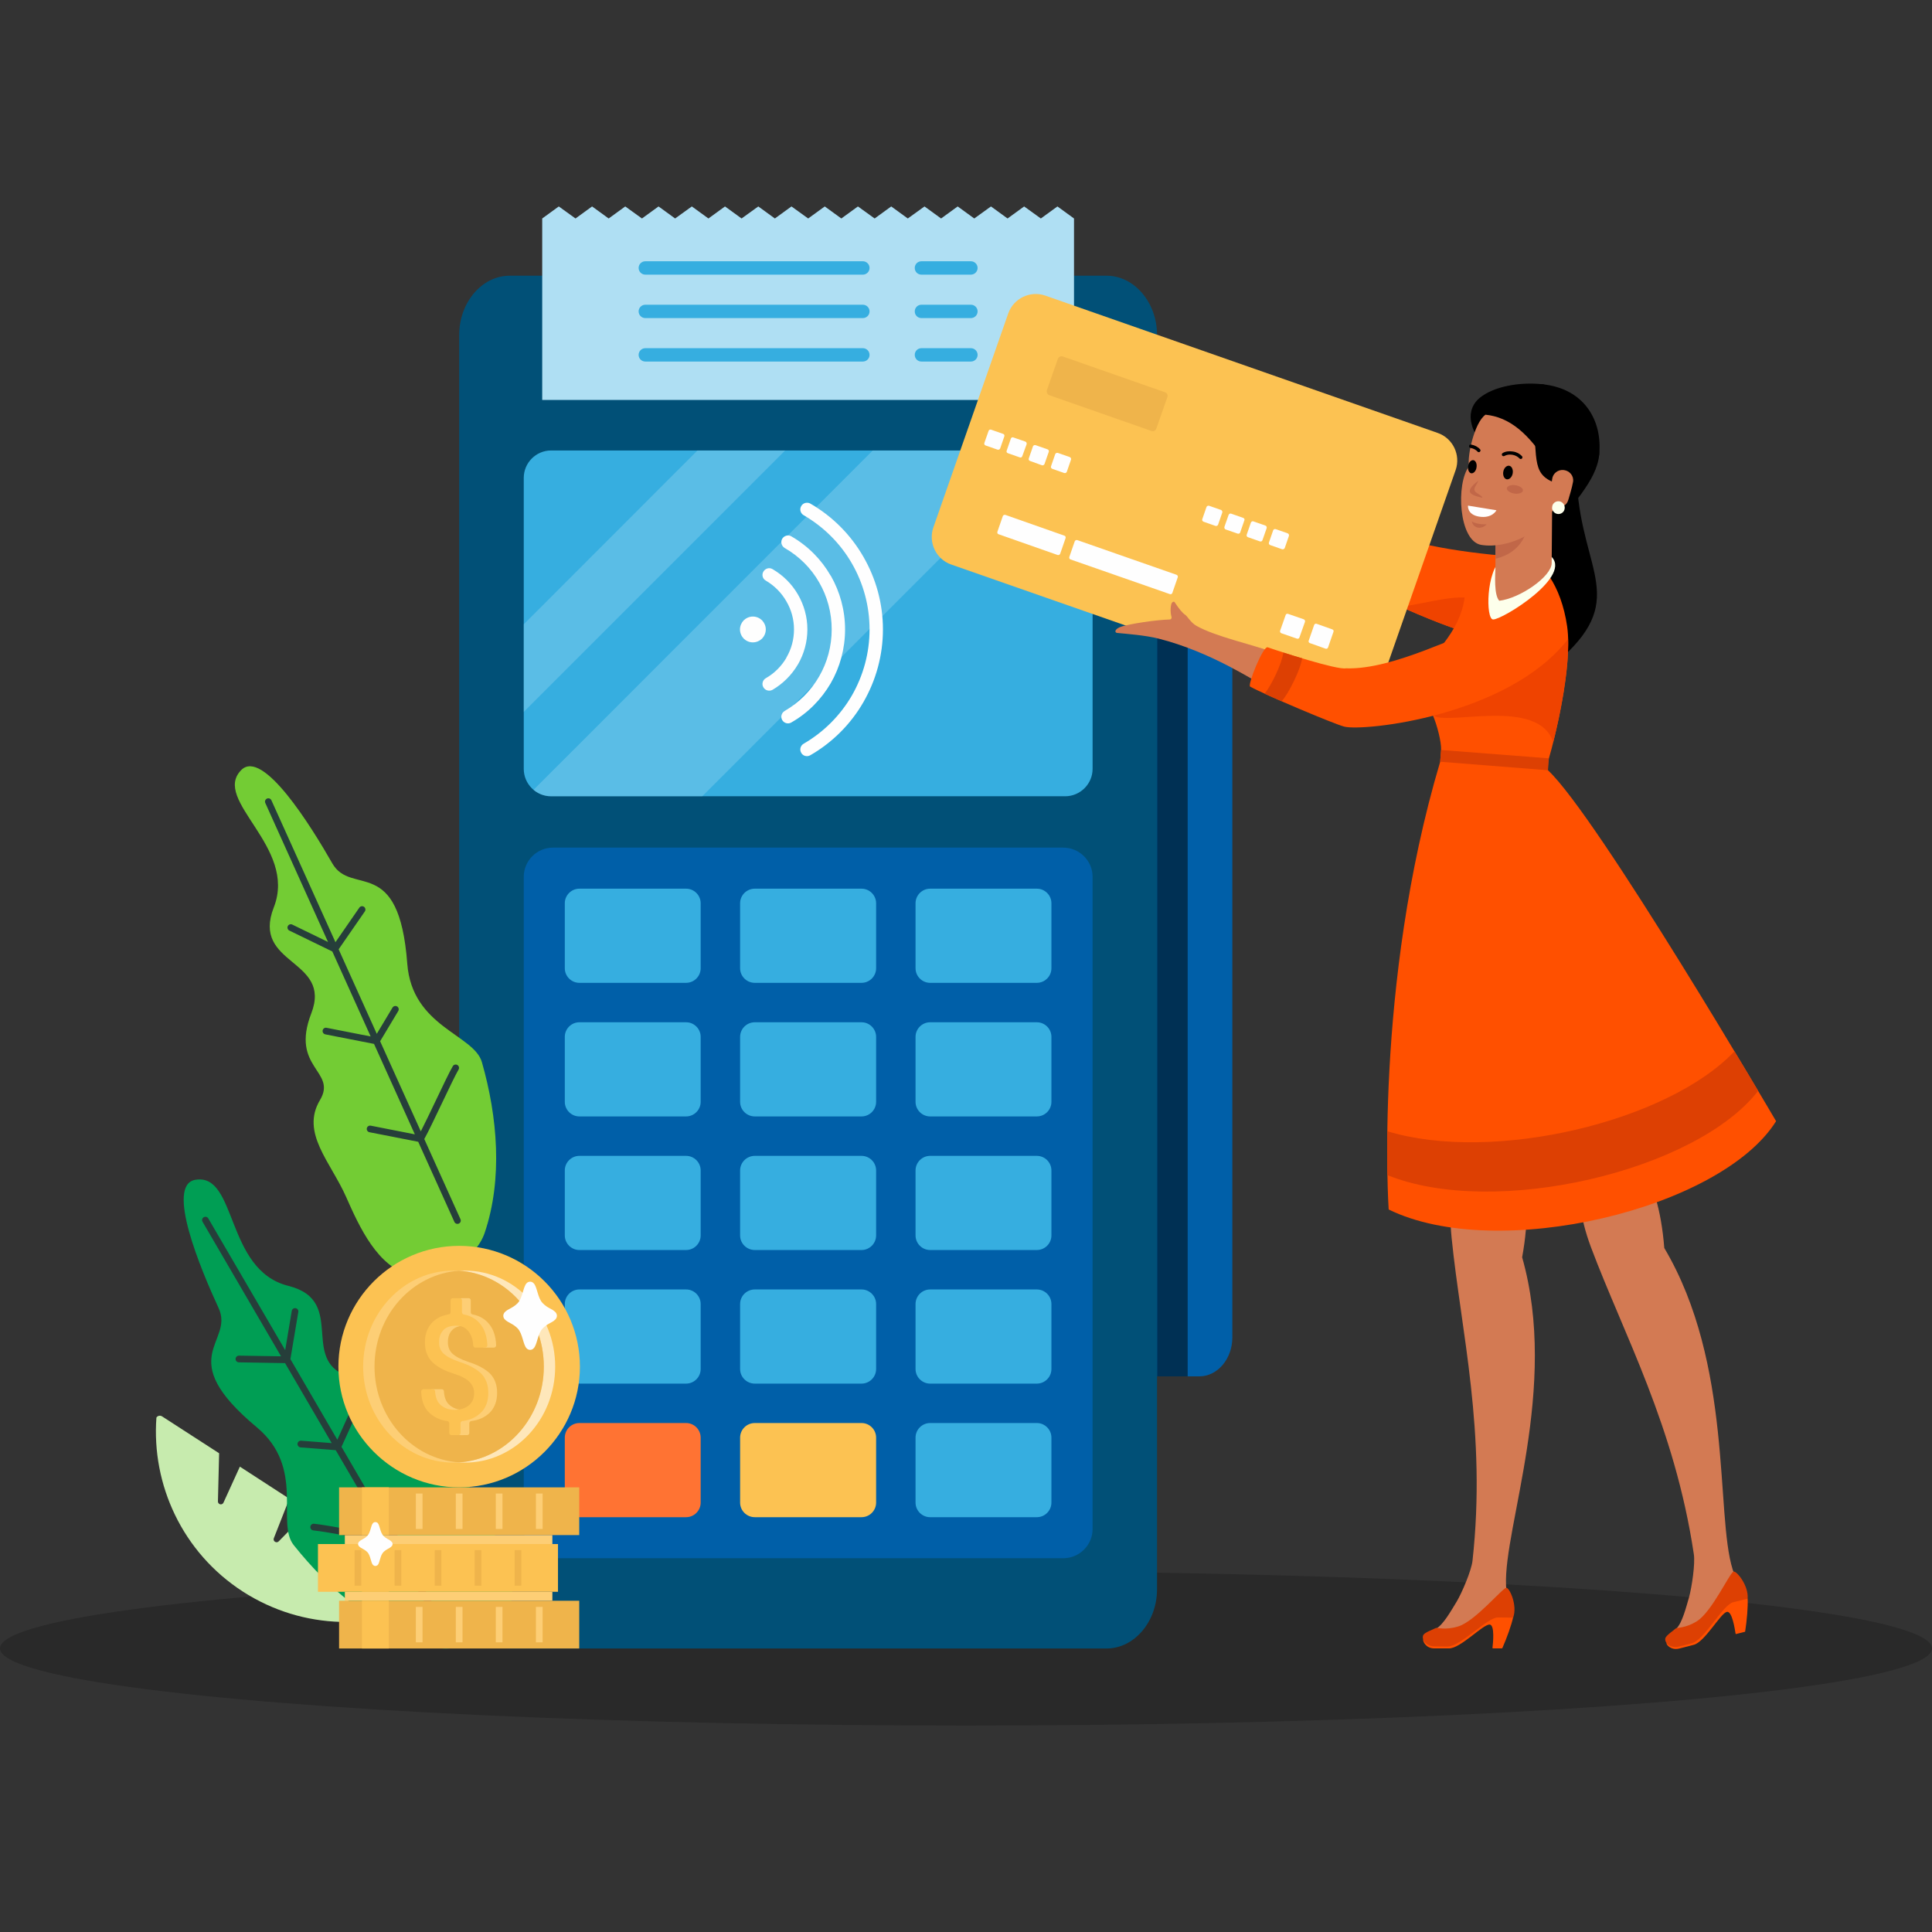
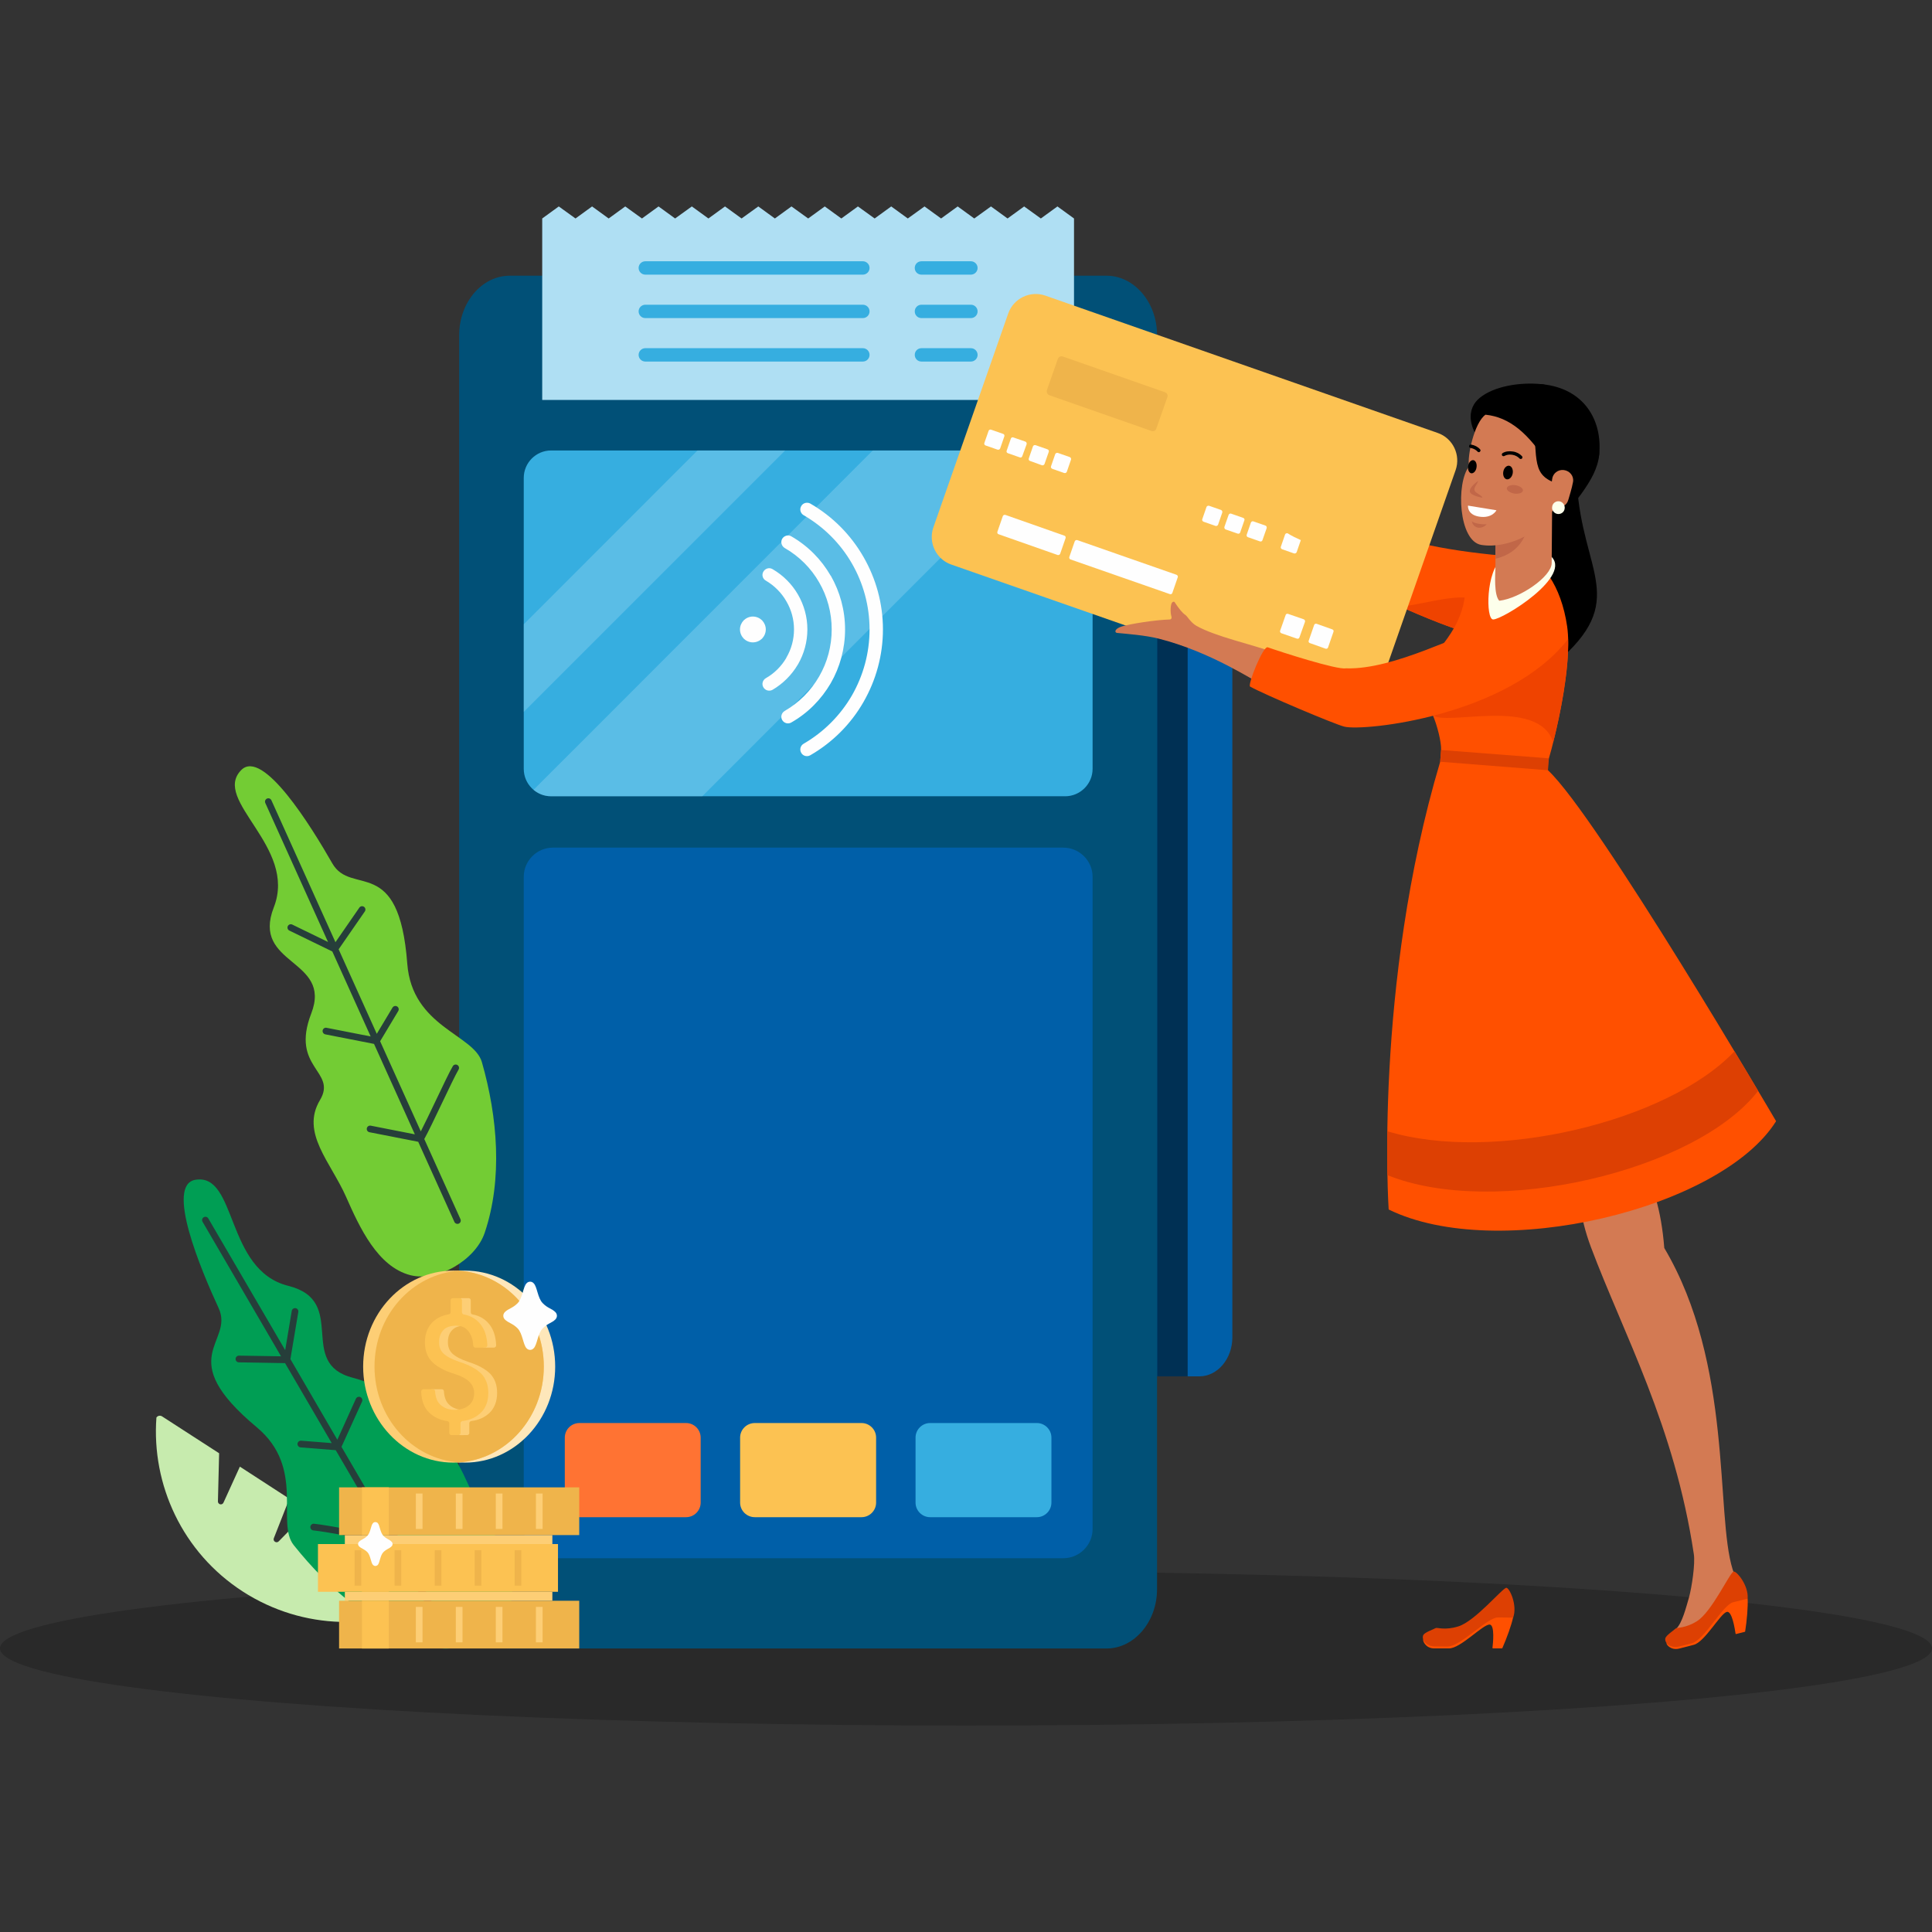
<svg xmlns="http://www.w3.org/2000/svg" version="1.1" id="Layer_1" x="0px" y="0px" viewBox="0 0 150 150" style="enable-background:new 0 0 150 150;" xml:space="preserve">
  <rect x="0" y="0" width="150" height="150" fill="#333333" stroke="none" />
  <style type="text/css">
	.st0{opacity:0.2;enable-background:new    ;}
	.st1{fill-rule:evenodd;clip-rule:evenodd;fill:#005FA8;}
	.st2{fill-rule:evenodd;clip-rule:evenodd;fill:#003054;}
	.st3{fill-rule:evenodd;clip-rule:evenodd;fill:#015077;}
	.st4{fill-rule:evenodd;clip-rule:evenodd;fill:#36AEE0;}
	.st5{fill-rule:evenodd;clip-rule:evenodd;fill:#FCC252;}
	.st6{fill-rule:evenodd;clip-rule:evenodd;fill:#FF7333;}
	.st7{opacity:0.3;fill-rule:evenodd;clip-rule:evenodd;fill:#AFDFF3;enable-background:new    ;}
	.st8{fill-rule:evenodd;clip-rule:evenodd;fill:#FEFEFE;}
	.st9{fill:#FEFEFE;}
	.st10{fill-rule:evenodd;clip-rule:evenodd;fill:#AFDFF3;}
	.st11{fill:#36AEE0;}
	.st12{fill-rule:evenodd;clip-rule:evenodd;fill:#73CC34;}
	.st13{fill:#263E3A;}
	.st14{fill-rule:evenodd;clip-rule:evenodd;fill:#C7EBAE;}
	.st15{fill-rule:evenodd;clip-rule:evenodd;fill:#009E54;}
	.st16{fill:#D37A53;}
	.st17{fill:#FF5000;}
	.st18{fill:#EF4300;}
	.st19{fill:#FDFFEB;}
	.st20{fill-rule:evenodd;clip-rule:evenodd;fill:#EFB44B;}
	.st21{fill:#DD4003;}
	.st22{fill:#C16748;}
	.st23{fill:#FFFFFF;}
	.st24{fill-rule:evenodd;clip-rule:evenodd;fill:#FEE7BA;}
	.st25{fill-rule:evenodd;clip-rule:evenodd;fill:#FDCE75;}
	.st26{fill:#FDCE75;}
	.st27{fill:#FCC252;}
	.st28{fill:#EFB44B;}
</style>
  <g>
    <ellipse class="st0" cx="75" cy="127.979" rx="75" ry="5.993" />
    <g>
      <g>
        <path class="st1" d="M75.465,31.487h17.65c1.412,0,2.564,1.36,2.564,3.021v69.331     c0,1.661-1.152,3.021-2.564,3.021H75.465c-1.412,0-2.575-1.36-2.575-3.021V34.508     C72.89,32.847,74.053,31.487,75.465,31.487L75.465,31.487z" />
        <rect x="89.833" y="31.487" class="st2" width="2.377" height="75.374" />
        <path class="st3" d="M85.909,21.406H39.574c-2.159,0-3.924,2.076-3.924,4.61v97.363     c0,2.533,1.765,4.61,3.924,4.61h46.335c2.159,0,3.924-2.076,3.924-4.61V26.016     C89.833,23.483,88.068,21.406,85.909,21.406L85.909,21.406z" />
        <g>
          <path class="st1" d="M42.927,65.81h39.628c1.246,0,2.274,1.017,2.274,2.263v50.644      c0,1.246-1.028,2.263-2.274,2.263H42.927c-1.246,0-2.263-1.017-2.263-2.263V68.073      C40.664,66.828,41.681,65.81,42.927,65.81L42.927,65.81z" />
-           <path class="st4" d="M44.983,68.997h8.285c0.623,0,1.132,0.509,1.132,1.132v5.046      c0,0.623-0.509,1.132-1.132,1.132h-8.285c-0.623,0-1.132-0.509-1.132-1.132V70.129      C43.851,69.506,44.36,68.997,44.983,68.997L44.983,68.997z M72.215,100.113h8.285      c0.623,0,1.132,0.509,1.132,1.132v5.046c0,0.623-0.509,1.132-1.132,1.132h-8.285      c-0.623,0-1.132-0.509-1.132-1.132v-5.046C71.083,100.621,71.592,100.113,72.215,100.113      L72.215,100.113z M58.604,100.113h8.285c0.623,0,1.132,0.509,1.132,1.132v5.046      c0,0.623-0.509,1.132-1.132,1.132h-8.285c-0.633,0-1.142-0.509-1.142-1.132v-5.046      C57.462,100.621,57.971,100.113,58.604,100.113L58.604,100.113z M44.983,100.113h8.285      c0.623,0,1.132,0.509,1.132,1.132v5.046c0,0.623-0.509,1.132-1.132,1.132h-8.285      c-0.623,0-1.132-0.509-1.132-1.132v-5.046C43.851,100.621,44.36,100.113,44.983,100.113      L44.983,100.113z M72.215,89.741h8.285c0.623,0,1.132,0.509,1.132,1.132v5.046      c0,0.623-0.509,1.132-1.132,1.132h-8.285c-0.623,0-1.132-0.509-1.132-1.132v-5.046      C71.083,90.25,71.592,89.741,72.215,89.741L72.215,89.741z M58.604,89.741h8.285      c0.623,0,1.132,0.509,1.132,1.132v5.046c0,0.623-0.509,1.132-1.132,1.132h-8.285      c-0.633,0-1.142-0.509-1.142-1.132v-5.046C57.462,90.25,57.971,89.741,58.604,89.741L58.604,89.741z       M44.983,89.741h8.285c0.623,0,1.132,0.509,1.132,1.132v5.046c0,0.623-0.509,1.132-1.132,1.132      h-8.285c-0.623,0-1.132-0.509-1.132-1.132v-5.046C43.851,90.25,44.36,89.741,44.983,89.741      L44.983,89.741z M72.215,79.369h8.285c0.623,0,1.132,0.509,1.132,1.132v5.046      c0,0.623-0.509,1.132-1.132,1.132h-8.285c-0.623,0-1.132-0.509-1.132-1.132v-5.046      C71.083,79.878,71.592,79.369,72.215,79.369L72.215,79.369z M58.604,79.369h8.285      c0.623,0,1.132,0.509,1.132,1.132v5.046c0,0.623-0.509,1.132-1.132,1.132h-8.285      c-0.633,0-1.142-0.509-1.142-1.132v-5.046C57.462,79.878,57.971,79.369,58.604,79.369L58.604,79.369z       M44.983,79.369h8.285c0.623,0,1.132,0.509,1.132,1.132v5.046c0,0.623-0.509,1.132-1.132,1.132      h-8.285c-0.623,0-1.132-0.509-1.132-1.132v-5.046C43.851,79.878,44.36,79.369,44.983,79.369      L44.983,79.369z M72.215,68.997h8.285c0.623,0,1.132,0.509,1.132,1.132v5.046      c0,0.623-0.509,1.132-1.132,1.132h-8.285c-0.623,0-1.132-0.509-1.132-1.132V70.129      C71.083,69.506,71.592,68.997,72.215,68.997L72.215,68.997z M58.604,68.997h8.285      c0.623,0,1.132,0.509,1.132,1.132v5.046c0,0.623-0.509,1.132-1.132,1.132h-8.285      c-0.633,0-1.142-0.509-1.142-1.132V70.129C57.462,69.506,57.971,68.997,58.604,68.997L58.604,68.997z" />
          <path class="st5" d="M58.604,110.484h8.285c0.623,0,1.132,0.509,1.132,1.132v5.046      c0,0.623-0.509,1.132-1.132,1.132h-8.285c-0.633,0-1.142-0.509-1.142-1.132v-5.046      C57.462,110.993,57.971,110.484,58.604,110.484L58.604,110.484z" />
          <path class="st4" d="M72.215,110.484h8.285c0.623,0,1.132,0.509,1.132,1.132v5.046      c0,0.623-0.509,1.132-1.132,1.132h-8.285c-0.623,0-1.132-0.509-1.132-1.132v-5.046      C71.083,110.993,71.592,110.484,72.215,110.484L72.215,110.484z" />
          <path class="st6" d="M44.983,110.484h8.285c0.623,0,1.132,0.509,1.132,1.132v5.046      c0,0.623-0.509,1.132-1.132,1.132h-8.285c-0.623,0-1.132-0.509-1.132-1.132v-5.046      C43.851,110.993,44.36,110.484,44.983,110.484L44.983,110.484z" />
        </g>
        <g>
          <path class="st4" d="M82.701,34.975H42.782c-1.163,0-2.118,0.955-2.118,2.128v22.591      c0,1.173,0.955,2.128,2.118,2.128h39.919c1.163,0,2.128-0.955,2.128-2.128V37.104      C84.829,35.931,83.864,34.975,82.701,34.975L82.701,34.975z" />
          <path class="st7" d="M81.362,34.975H67.761l-26.339,26.35c0.363,0.311,0.841,0.498,1.36,0.498h11.742      L81.362,34.975z M60.961,34.975h-6.811L40.664,48.472v6.8L60.961,34.975z" />
        </g>
        <g>
          <path class="st8" d="M58.448,49.874c-0.27,0-0.519-0.114-0.706-0.291l-0.01-0.021      c-0.176-0.176-0.28-0.426-0.28-0.696s0.114-0.519,0.291-0.706c0.187-0.176,0.436-0.291,0.706-0.291      c0.28,0,0.529,0.114,0.716,0.291c0.176,0.187,0.291,0.436,0.291,0.706      c0,0.28-0.114,0.529-0.291,0.716C58.978,49.76,58.729,49.874,58.448,49.874L58.448,49.874z" />
          <path class="st9" d="M59.456,45.077c-0.249-0.135-0.332-0.457-0.187-0.696      c0.145-0.249,0.457-0.343,0.706-0.197c0.841,0.488,1.516,1.173,1.983,1.983      c0.467,0.81,0.727,1.734,0.727,2.699c0,0.966-0.26,1.9-0.727,2.71l-0.021,0.031      c-0.467,0.789-1.142,1.474-1.962,1.952c-0.249,0.135-0.561,0.052-0.706-0.197      c-0.145-0.239-0.062-0.561,0.187-0.706c0.675-0.384,1.215-0.934,1.588-1.568l0.01-0.031      c0.384-0.654,0.592-1.402,0.592-2.191c0-0.779-0.208-1.526-0.592-2.18      C60.681,46.032,60.13,45.472,59.456,45.077L59.456,45.077z M62.394,40      c-0.249-0.145-0.332-0.467-0.187-0.706c0.135-0.249,0.457-0.332,0.706-0.197      c1.744,1.007,3.156,2.45,4.122,4.132c0.976,1.692,1.516,3.623,1.516,5.637      c0,2.014-0.54,3.956-1.516,5.648c-0.966,1.682-2.377,3.115-4.122,4.122      c-0.249,0.145-0.571,0.062-0.706-0.187c-0.145-0.249-0.062-0.561,0.187-0.706      c1.578-0.914,2.865-2.222,3.748-3.748c0.882-1.537,1.37-3.291,1.37-5.129      c0-1.827-0.488-3.592-1.37-5.118C65.259,42.212,63.972,40.914,62.394,40L62.394,40z       M60.919,42.544c-0.239-0.145-0.332-0.467-0.187-0.716c0.145-0.239,0.467-0.332,0.706-0.187      c1.298,0.748,2.336,1.806,3.052,3.052h0.01c0.716,1.256,1.111,2.689,1.111,4.174      c0,1.495-0.394,2.928-1.111,4.174c-0.727,1.246-1.765,2.315-3.063,3.052      c-0.239,0.145-0.561,0.062-0.706-0.187c-0.145-0.249-0.052-0.561,0.187-0.706      c1.132-0.654,2.045-1.578,2.679-2.679c0.633-1.09,0.976-2.346,0.976-3.654      c0-1.308-0.343-2.564-0.976-3.655l0,0C62.975,44.122,62.061,43.198,60.919,42.544L60.919,42.544z" />
        </g>
        <g>
          <polygon class="st10" points="42.097,31.051 42.097,16.963 43.384,16.028 44.682,16.963 45.969,16.028       47.257,16.963 48.544,16.028 49.842,16.963 51.129,16.028 52.416,16.963 53.714,16.028       55.002,16.963 56.289,16.028 57.576,16.963 58.874,16.028 60.161,16.963 61.449,16.028       62.747,16.963 64.034,16.028 65.321,16.963 66.609,16.028 67.907,16.963 69.194,16.028       70.481,16.963 71.779,16.028 73.066,16.963 74.354,16.028 75.641,16.963 76.939,16.028       78.226,16.963 79.514,16.028 80.811,16.963 82.099,16.028 83.386,16.963 83.386,31.051     " />
          <g>
            <path class="st11" d="M75.382,23.659h-3.841c-0.291,0-0.519,0.228-0.519,0.519       c0,0.291,0.228,0.519,0.519,0.519h3.841c0.28,0,0.519-0.228,0.519-0.519       C75.901,23.887,75.662,23.659,75.382,23.659z" />
            <path class="st11" d="M66.993,23.659H50.101c-0.28,0-0.519,0.228-0.519,0.519       c0,0.291,0.239,0.519,0.519,0.519h16.892c0.28,0,0.519-0.228,0.519-0.519       C67.512,23.887,67.273,23.659,66.993,23.659z" />
            <path class="st11" d="M75.382,27.033h-3.841c-0.291,0-0.519,0.228-0.519,0.519       c0,0.291,0.228,0.519,0.519,0.519h3.841c0.28,0,0.519-0.228,0.519-0.519       C75.901,27.262,75.662,27.033,75.382,27.033z" />
            <path class="st11" d="M66.993,27.033H50.101c-0.28,0-0.519,0.228-0.519,0.519       c0,0.291,0.239,0.519,0.519,0.519h16.892c0.28,0,0.519-0.228,0.519-0.519       C67.512,27.262,67.273,27.033,66.993,27.033z" />
            <path class="st11" d="M71.54,21.323h3.841c0.28,0,0.519-0.228,0.519-0.519       c0-0.291-0.239-0.519-0.519-0.519h-3.841c-0.291,0-0.519,0.228-0.519,0.519       C71.021,21.095,71.25,21.323,71.54,21.323z" />
            <path class="st11" d="M66.993,20.285H50.101c-0.28,0-0.519,0.228-0.519,0.519       c0,0.291,0.239,0.519,0.519,0.519h16.892c0.28,0,0.519-0.228,0.519-0.519       C67.512,20.513,67.273,20.285,66.993,20.285z" />
          </g>
        </g>
      </g>
      <g>
        <path class="st12" d="M31.85,99.002c-2.533-0.664-3.924-3.686-4.983-6.084     c-1.194-2.699-3.54-4.973-2.025-7.506c1.36-2.274-2.326-2.471-0.675-6.728     c1.651-4.267-4.682-3.706-2.907-8.243c1.848-4.713-4.869-8.306-2.523-10.662     c1.682-1.672,5.44,4.412,7.06,7.247c1.485,2.606,5.181-0.758,5.824,7.797     c0.374,4.921,5.17,5.482,5.793,7.641c1.215,4.246,1.63,9.064,0.218,13.248     C36.926,97.818,33.999,99.552,31.85,99.002L31.85,99.002z" />
        <path class="st13" d="M35.751,94.659c-0.936-2.075-1.873-4.15-2.81-6.225     c0.287-0.509,0.827-1.64,1.353-2.744c0.529-1.11,1.076-2.258,1.308-2.647     c0.073-0.123,0.033-0.283-0.09-0.356c-0.123-0.073-0.283-0.033-0.356,0.09     c-0.244,0.41-0.772,1.517-1.331,2.69c-0.425,0.89-0.858,1.799-1.154,2.372     c-0.949-2.102-1.898-4.205-2.847-6.307c-0.104-0.23-0.207-0.459-0.311-0.689     c0.222-0.372,0.445-0.744,0.669-1.116c0.247-0.41,0.494-0.82,0.738-1.231     c0.073-0.123,0.033-0.283-0.09-0.356c-0.123-0.073-0.283-0.033-0.356,0.09     c-0.244,0.41-0.49,0.819-0.737,1.229c-0.162,0.269-0.323,0.538-0.484,0.806     c-0.987-2.186-1.974-4.374-2.961-6.561c0.325-0.468,0.649-0.938,0.974-1.408     c0.353-0.511,0.706-1.022,1.059-1.531c0.082-0.118,0.052-0.28-0.065-0.361     c-0.118-0.082-0.28-0.053-0.361,0.065c-0.353,0.509-0.706,1.02-1.059,1.532     c-0.265,0.384-0.531,0.768-0.796,1.151c-1.658-3.673-3.317-7.345-4.973-11.02     c-0.059-0.131-0.213-0.188-0.343-0.13c-0.131,0.059-0.189,0.213-0.13,0.343     c1.622,3.599,3.246,7.194,4.869,10.79c-0.925-0.447-1.847-0.895-2.774-1.35     c-0.128-0.063-0.284-0.01-0.347,0.118c-0.063,0.129-0.01,0.284,0.119,0.347     c1.115,0.548,2.221,1.085,3.336,1.623c0.993,2.199,1.985,4.399,2.977,6.597     c-1.139-0.219-2.277-0.443-3.416-0.67l-0.013-0.003c-0.142-0.026-0.271,0.065-0.299,0.205     c-0.028,0.141,0.07,0.279,0.211,0.307c1.259,0.25,2.519,0.499,3.778,0.74     c0.104,0.231,0.209,0.462,0.313,0.693c0.953,2.109,1.904,4.219,2.856,6.328     c-1.137-0.22-2.279-0.446-3.423-0.673c-0.14-0.025-0.277,0.063-0.305,0.204     c-0.028,0.141,0.063,0.277,0.204,0.305c1.265,0.251,2.53,0.501,3.786,0.743     c0.936,2.073,1.873,4.147,2.808,6.22c0.043,0.096,0.138,0.153,0.237,0.153     c0.036,0,0.072-0.008,0.107-0.023C35.752,94.943,35.81,94.79,35.751,94.659z" />
      </g>
      <path class="st14" d="M18.851,123.566c4.703,3.032,10.486,3.063,15.075,0.571    c0.093-0.145,0.052-0.343-0.093-0.436l-4.433-2.865l-3.353,1.62    c-0.104,0.052-0.218,0.021-0.291-0.073c-0.073-0.083-0.062-0.208,0.021-0.291l2.014-2.294    l-3.841-2.481l-2.305,2.346c-0.073,0.083-0.197,0.104-0.291,0.042    c-0.104-0.062-0.135-0.177-0.093-0.28l1.204-3.063l-3.841-2.492l-1.267,2.782    c-0.042,0.104-0.145,0.166-0.26,0.145c-0.114-0.031-0.187-0.135-0.177-0.239l0.093-3.727    l-4.433-2.865c-0.145-0.093-0.343-0.052-0.436,0.093C11.76,115.27,14.159,120.534,18.851,123.566    L18.851,123.566z" />
      <g>
        <path class="st15" d="M39.501,125.029c0.934-2.45-0.727-5.336-2.056-7.589     c-1.505-2.544-2.004-5.772-4.942-6.001c-2.637-0.218-0.664-3.333-5.087-4.464     c-4.433-1.121-0.311-5.959-5.035-7.143c-4.911-1.225-3.945-8.783-7.216-8.233     c-2.336,0.395,0.436,6.987,1.806,9.956c1.256,2.71-3.623,3.769,2.969,9.261     c3.789,3.167,1.464,7.392,2.865,9.147c2.751,3.457,6.437,6.582,10.662,7.87     C35.598,128.476,38.712,127.095,39.501,125.029L39.501,125.029z" />
        <path class="st13" d="M15.726,94.859c-0.073-0.125-0.031-0.28,0.093-0.353     c0.125-0.073,0.28-0.031,0.353,0.093l5.97,10.226l0.509-3.042     c0.021-0.145,0.156-0.239,0.301-0.218c0.135,0.021,0.239,0.156,0.208,0.301l-0.613,3.655l3.644,6.26     l1.443-3.187c0.062-0.125,0.218-0.187,0.343-0.125c0.135,0.062,0.187,0.208,0.135,0.343     l-1.599,3.52l3.883,6.655l1.443-3.187c0.062-0.135,0.208-0.187,0.343-0.125     c0.125,0.052,0.187,0.208,0.125,0.343l-1.588,3.509l3.436,5.897     c0.073,0.125,0.031,0.28-0.093,0.353c-0.125,0.073-0.28,0.031-0.353-0.093l-3.436-5.897     c-0.571-0.062-1.744-0.27-2.928-0.478c-1.277-0.228-2.544-0.446-3.011-0.488     c-0.145-0.01-0.249-0.135-0.239-0.28c0.01-0.135,0.135-0.249,0.27-0.239     c0.488,0.042,1.786,0.27,3.063,0.498c0.955,0.166,1.9,0.332,2.512,0.426l-3.873-6.634     l-2.73-0.218c-0.135-0.01-0.249-0.135-0.239-0.28c0.01-0.145,0.145-0.249,0.28-0.239l2.377,0.187     l-3.623-6.209l-3.582-0.062c-0.145,0-0.26-0.114-0.26-0.26c0-0.145,0.125-0.26,0.26-0.26     l3.27,0.052L15.726,94.859z" />
      </g>
      <g>
        <path class="st16" d="M102.329,42.199c1.393,1.381,3.891-0.108,1.729-2.185c0,0-1.477-1.561-4.287-5.175     c-0.156-0.204-0.312-0.42-0.396-0.66c-0.276-0.841,0.144-1.441,0.096-1.693     c-0.036-0.216-0.276-0.817-0.42-1.393c-0.012-0.084-0.084-0.156-0.168-0.132     c-0.204,0.036-0.336,0.372-0.372,0.504c-0.024,0.108-0.144,0.684-0.144,0.684     c-0.588-0.552-1.333-2.858-1.501-3.122c-0.156-0.252-0.468,0.012-0.732,0.36     c-0.264,0.36-0.528,1.165-0.528,1.381s0.144,1.945,0.228,2.185     c0.084,0.252,0.672,1.633,0.865,1.909c0.168,0.24,0.937,0.913,1.069,1.129     C100.047,39.545,101.884,41.767,102.329,42.199L102.329,42.199z" />
        <path class="st17" d="M105.595,40.374c-0.66-0.204-3.398-3.266-4.119-4.071     c-0.264-0.288-2.786,1.813-2.654,2.029c0.72,1.129,4.047,5.488,4.635,5.98     c1.501,1.273,9.798,4.971,11.419,4.983c2.906,0.024,5.115-5.86,2.474-6.088     C113.112,42.847,108.356,42.151,105.595,40.374L105.595,40.374z" />
        <path class="st18" d="M114.805,46.654l-0.78,2.486c-1.225-0.324-3.278-1.141-5.259-2.029     C110.89,46.834,113.52,45.945,114.805,46.654L114.805,46.654z" />
        <path class="st19" d="M102.16,37.06c0.312,0.348,0.696,0.757,1.093,1.177     c-0.708,0.18-2.317,1.537-2.858,2.269c-0.324-0.42-0.624-0.829-0.877-1.177     C99.963,38.669,101.416,37.42,102.16,37.06L102.16,37.06z" />
        <g>
          <path class="st8" d="M86.334,36.639l-0.925-0.324c-0.084-0.024-0.168,0.012-0.204,0.096l-0.324,0.937      c-0.024,0.084,0.024,0.168,0.096,0.192l0.937,0.324c0.072,0.036,0.168-0.012,0.192-0.096      l0.324-0.925C86.466,36.76,86.418,36.663,86.334,36.639z" />
          <path class="st8" d="M88.063,37.24l-0.925-0.324c-0.084-0.024-0.18,0.012-0.204,0.096l-0.324,0.937      c-0.024,0.084,0.012,0.168,0.096,0.204l0.925,0.324c0.084,0.024,0.18-0.024,0.204-0.096      l0.324-0.937C88.184,37.36,88.147,37.276,88.063,37.24z" />
          <path class="st8" d="M89.793,37.84l-0.937-0.324c-0.072-0.024-0.168,0.024-0.192,0.096l-0.324,0.937      c-0.036,0.084,0.012,0.18,0.096,0.204l0.925,0.324c0.084,0.024,0.168-0.012,0.204-0.096      l0.324-0.937C89.913,37.96,89.865,37.876,89.793,37.84z" />
          <path class="st8" d="M91.51,38.453l-0.925-0.324c-0.084-0.036-0.168,0.012-0.204,0.096l-0.324,0.925      c-0.024,0.084,0.024,0.18,0.096,0.204l0.937,0.324c0.072,0.036,0.168-0.012,0.192-0.096      l0.324-0.937C91.642,38.573,91.594,38.477,91.51,38.453z" />
        </g>
        <g>
          <path class="st8" d="M103.253,42.559l-0.925-0.324c-0.084-0.036-0.168,0.012-0.204,0.096l-0.324,0.937      c-0.024,0.072,0.012,0.168,0.096,0.192l0.925,0.324c0.084,0.036,0.18-0.012,0.204-0.096      l0.324-0.937C103.385,42.679,103.337,42.583,103.253,42.559z" />
          <path class="st8" d="M104.982,43.16l-0.925-0.324c-0.084-0.024-0.18,0.012-0.204,0.096l-0.324,0.937      c-0.036,0.084,0.012,0.168,0.096,0.192l0.925,0.324c0.084,0.036,0.168-0.012,0.204-0.096      l0.324-0.925C105.102,43.28,105.066,43.184,104.982,43.16z" />
          <path class="st8" d="M106.711,43.76l-0.937-0.324c-0.072-0.024-0.168,0.024-0.192,0.096l-0.336,0.937      c-0.024,0.084,0.024,0.168,0.096,0.204l0.937,0.324c0.084,0.024,0.168-0.024,0.192-0.096      l0.336-0.937C106.832,43.88,106.783,43.796,106.711,43.76z" />
          <path class="st8" d="M108.428,44.372l-0.925-0.324c-0.084-0.036-0.168,0.012-0.204,0.096l-0.324,0.925      c-0.024,0.084,0.012,0.18,0.096,0.204l0.925,0.324c0.084,0.024,0.18-0.012,0.204-0.096      l0.324-0.937C108.561,44.481,108.513,44.396,108.428,44.372z" />
        </g>
        <g>
          <path class="st5" d="M81.159,22.951l30.464,10.663c1.177,0.408,1.801,1.705,1.393,2.882l-5.812,16.607      c-0.408,1.177-1.705,1.801-2.882,1.381L73.858,43.832c-1.177-0.408-1.801-1.705-1.393-2.882      l5.812-16.607C78.685,23.167,79.982,22.542,81.159,22.951L81.159,22.951z" />
          <g>
            <path class="st8" d="M77.881,33.686l-0.925-0.324c-0.084-0.036-0.18,0.012-0.204,0.096l-0.324,0.925       c-0.036,0.084,0.012,0.18,0.096,0.204l0.925,0.324c0.084,0.024,0.168-0.012,0.204-0.096       l0.324-0.937C78.001,33.794,77.965,33.71,77.881,33.686z" />
            <path class="st8" d="M79.61,34.286l-0.937-0.324c-0.072-0.036-0.168,0.012-0.192,0.096l-0.324,0.937       c-0.036,0.072,0.012,0.168,0.096,0.192l0.925,0.324c0.084,0.036,0.168-0.012,0.192-0.096       l0.336-0.925C79.73,34.406,79.682,34.31,79.61,34.286z" />
            <path class="st8" d="M81.327,34.886l-0.925-0.324c-0.084-0.024-0.168,0.012-0.204,0.096l-0.324,0.937       c-0.024,0.084,0.012,0.168,0.096,0.192l0.925,0.336c0.084,0.024,0.18-0.024,0.204-0.108       l0.324-0.925C81.459,35.006,81.411,34.91,81.327,34.886z" />
            <path class="st8" d="M83.056,35.487l-0.925-0.324c-0.084-0.024-0.18,0.024-0.204,0.096l-0.324,0.937       c-0.036,0.084,0.012,0.168,0.096,0.204l0.925,0.324c0.084,0.024,0.168-0.012,0.204-0.096       l0.324-0.937C83.176,35.607,83.14,35.523,83.056,35.487z" />
          </g>
          <g>
            <path class="st8" d="M94.8,39.593l-0.925-0.324c-0.084-0.024-0.18,0.024-0.204,0.096l-0.324,0.937       c-0.036,0.084,0.012,0.168,0.096,0.204l0.925,0.324c0.084,0.024,0.168-0.012,0.204-0.096       l0.324-0.937C94.92,39.713,94.884,39.629,94.8,39.593z" />
            <path class="st8" d="M96.517,40.206l-0.925-0.324c-0.084-0.036-0.168,0.012-0.204,0.096l-0.324,0.925       c-0.024,0.084,0.024,0.18,0.096,0.204l0.937,0.324c0.072,0.024,0.168-0.012,0.192-0.096       l0.324-0.937C96.649,40.326,96.601,40.23,96.517,40.206z" />
            <path class="st8" d="M98.246,40.806l-0.925-0.324c-0.084-0.036-0.168,0.012-0.204,0.096l-0.324,0.937       c-0.024,0.072,0.012,0.168,0.096,0.192l0.925,0.324c0.084,0.036,0.18-0.012,0.204-0.096       l0.324-0.925C98.366,40.926,98.33,40.83,98.246,40.806z" />
-             <path class="st8" d="M99.975,41.407l-0.925-0.324c-0.084-0.024-0.18,0.012-0.204,0.096l-0.324,0.937       c-0.036,0.084,0.012,0.168,0.096,0.204l0.925,0.324c0.084,0.024,0.168-0.024,0.204-0.096       l0.324-0.937C100.095,41.527,100.059,41.443,99.975,41.407z" />
+             <path class="st8" d="M99.975,41.407c-0.084-0.024-0.18,0.012-0.204,0.096l-0.324,0.937       c-0.036,0.084,0.012,0.168,0.096,0.204l0.925,0.324c0.084,0.024,0.168-0.024,0.204-0.096       l0.324-0.937C100.095,41.527,100.059,41.443,99.975,41.407z" />
          </g>
          <path class="st20" d="M82.528,27.682l7.925,2.774c0.156,0.048,0.24,0.228,0.18,0.384l-0.853,2.426      c-0.048,0.168-0.228,0.252-0.384,0.192l-7.925-2.774c-0.156-0.06-0.24-0.228-0.192-0.384      l0.853-2.438C82.192,27.706,82.36,27.622,82.528,27.682L82.528,27.682z" />
          <path class="st8" d="M78.061,39.978l4.575,1.609c0.084,0.024,0.12,0.108,0.096,0.192l-0.42,1.213      c-0.036,0.084-0.12,0.12-0.204,0.096l-4.575-1.609c-0.084-0.024-0.12-0.108-0.096-0.192      l0.42-1.213C77.893,39.99,77.977,39.954,78.061,39.978L78.061,39.978z M83.645,41.935l7.697,2.69      c0.084,0.036,0.132,0.12,0.096,0.204l-0.42,1.213c-0.024,0.072-0.12,0.12-0.192,0.084      l-7.709-2.69c-0.084-0.024-0.12-0.12-0.096-0.192l0.42-1.213      C83.477,41.947,83.561,41.911,83.645,41.935L83.645,41.935z" />
          <path class="st8" d="M100.011,47.663l1.213,0.42c0.072,0.024,0.12,0.12,0.096,0.192l-0.432,1.213      c-0.024,0.084-0.108,0.12-0.192,0.096l-1.213-0.42c-0.084-0.036-0.12-0.12-0.096-0.192      l0.432-1.225C99.843,47.675,99.927,47.627,100.011,47.663L100.011,47.663z M102.221,48.431      l1.213,0.432c0.084,0.024,0.132,0.108,0.096,0.192l-0.42,1.213      c-0.024,0.084-0.12,0.12-0.192,0.096l-1.213-0.432c-0.084-0.024-0.132-0.108-0.096-0.192      l0.42-1.213C102.052,48.443,102.148,48.407,102.221,48.431L102.221,48.431z" />
        </g>
-         <path class="st16" d="M111.526,126.433c0.552-0.324,1.153-1.405,1.573-2.089     c0.42-0.708,1.141-2.414,1.225-3.158c1.105-9.99-0.901-17.879-1.621-25.084     c-1.033-10.183,7.649-10.363,5.476,1.513c2.87,10.11-1.453,20.989-1.249,25.48     c0.024,0.696,0.168,1.345,0.144,1.333c-0.588,0.228-4.155,2.846-4.155,2.846     S110.734,126.901,111.526,126.433L111.526,126.433z" />
        <path class="st17" d="M116.642,127.958c0.336-0.756,0.72-1.813,0.841-2.414     c-0.228-0.24-0.757-0.312-0.78-0.312c-0.024,0-1.465,0.312-1.465,0.312l-1.693,1.453l-1.813,0.564     l-1.225-0.276c-0.072,0.072,0.156,0.696,0.841,0.696c0.636,0,0.841,0,1.153,0     c0.889,0.012,2.618-1.861,3.146-1.849c0.432,0,0.264,1.513,0.228,1.801     c0,0.024,0.012,0.048,0.036,0.048h0.684C116.618,127.982,116.63,127.97,116.642,127.958     L116.642,127.958z" />
        <path class="st21" d="M117.482,125.593c-0.528-0.012-0.937-0.012-1.189-0.012     c-0.817-0.012-2.894,2.257-3.902,2.257c-0.769-0.012-0.829-0.012-1.033-0.012     c-0.36,0-0.744-0.228-0.853-0.504c-0.06-0.168-0.048-0.312,0.012-0.396     c0.12-0.192,0.708-0.396,0.961-0.528c0.108-0.048,0.72,0.192,1.729-0.12     c1.309-0.384,3.458-3.002,3.746-3.002C117.194,123.275,117.831,124.62,117.482,125.593     L117.482,125.593z" />
        <path d="M122.405,36.219c-0.072,7.529,4.011,9.81-0.66,14.397     c-3.23,3.17-4.179-10.146-4.179-10.146L122.405,36.219z" />
        <path d="M124.159,35.319c0.168-1.645-3.122-5.355-4.419-5.487c-1.789-0.192-3.77,0.18-4.839,1.045     c-0.985,0.792-1.237,2.366,1.069,4.659c2.377,2.365-1.117,2.618,2.329,6.964     c-0.204,1.585,2.029-0.877,2.029-0.877C121.997,39.137,123.954,37.384,124.159,35.319L124.159,35.319z     " />
        <path class="st16" d="M130.15,126.445c0.456-0.444,0.757-1.645,0.985-2.426     c0.216-0.781,0.492-2.618,0.372-3.362c-1.489-9.93-5.44-17.051-7.985-23.823     c-3.59-9.582,4.755-11.972,5.692,0.06c5.355,9.03,3.962,20.653,5.307,24.952     c0.204,0.66,0.504,1.249,0.48,1.249c-0.516,0.372-3.278,3.818-3.278,3.818     S129.502,127.118,130.15,126.445L130.15,126.445z" />
        <path class="st17" d="M135.494,126.661c0.132-0.817,0.228-1.945,0.192-2.546     c-0.276-0.168-0.805-0.108-0.829-0.096c-0.024,0-1.345,0.66-1.345,0.66l-1.261,1.837     l-1.609,1.009l-1.249,0.048c-0.048,0.084,0.324,0.588,0.985,0.42     c0.54-0.132,0.888-0.228,1.117-0.288c0.865-0.216,2.065-2.426,2.57-2.558     c0.42-0.108,0.636,1.393,0.684,1.693c0,0.024,0.024,0.036,0.048,0.024l0.66-0.168     C135.482,126.697,135.494,126.685,135.494,126.661L135.494,126.661z" />
        <path class="st21" d="M135.686,124.116c-0.504,0.132-0.901,0.228-1.141,0.288     c-0.793,0.204-2.221,2.93-3.194,3.182c-0.744,0.192-0.804,0.204-1.009,0.252     c-0.348,0.096-0.78-0.024-0.949-0.264c-0.108-0.156-0.12-0.288-0.096-0.384     c0.072-0.228,0.588-0.564,0.805-0.756c0.084-0.084,0.744,0,1.645-0.564     c1.153-0.708,2.558-3.782,2.846-3.854C134.821,121.954,135.77,123.083,135.686,124.116     L135.686,124.116z" />
        <path class="st17" d="M118.203,43.292c1.441,0.012,3.014,2.173,3.47,5.343     c0.444,3.098-0.997,8.85-1.417,10.243c-0.108,0.324-0.072,0.925-0.072,0.925     c3.842,3.578,17.711,27.245,17.711,27.245c-4.275,6.832-21.662,10.987-30.079,6.856     c0,0-1.177-17.375,3.999-34.762l0.072-0.913c0.024-0.636-0.312-1.945-0.648-2.714     c-0.6-1.345-0.985-3.374,0.264-4.839c1.813-2.137,2.414-3.662,2.281-6.136     C113.676,42.667,117.134,43.292,118.203,43.292L118.203,43.292z" />
        <path class="st18" d="M121.745,49.62c0.072,2.474-0.624,5.884-1.129,7.901     c-0.012,0.036-0.012,0.06-0.024,0.096c-1.177-3.542-8.369-1.201-9.354-2.101     c-0.504-1.693,2.606-3.686,2.714-4.743C114.048,49.716,120.58,49.512,121.745,49.62L121.745,49.62     z" />
        <path class="st16" d="M97.922,53.102c-0.576-0.228-3.914-2.498-7.961-3.518     c-1.033-0.264-2.498-0.372-3.23-0.444c-0.216-0.024-0.216-0.324,0.372-0.504     c0.624-0.192,2.534-0.504,3.722-0.54c0.096,0,0.156-0.096,0.132-0.192     c-0.12-0.396-0.072-0.949,0.024-1.093c0.036-0.084,0.168-0.132,0.216-0.06     c0.336,0.504,0.576,0.817,0.841,0.997c0.156,0.108,0.408,0.588,0.853,0.841     c1.489,0.841,4.323,1.441,6.1,2.089C99.159,50.737,98.102,53.174,97.922,53.102L97.922,53.102z" />
        <path class="st17" d="M104.49,51.889c-0.684,0.132-5.043-1.273-6.064-1.633     c-0.36-0.132-1.585,2.93-1.369,3.05c1.165,0.648,6.58,2.93,7.313,3.11     c1.525,0.384,12.728-0.817,17.375-6.796c-1.825-1.297-4.431-1.225-6.088-0.949     C113.532,49.031,108.308,52.021,104.49,51.889L104.49,51.889z" />
        <path class="st21" d="M111.887,58.229c2.354,0.18,6.46,0.504,8.369,0.648l-0.072,0.925     c-3.626-0.288-7.193-0.564-8.369-0.66L111.887,58.229z" />
        <path class="st19" d="M120.34,43.124c1.945,1.513-3.71,5.007-4.419,4.971     c-0.576-0.024-0.552-3.77,0.684-4.707C117.35,42.823,120.34,43.124,120.34,43.124     L120.34,43.124z" />
        <path class="st16" d="M120.472,43.724l0.048-6.064l-4.371,0.72l-0.048,5.776     c-0.012,0.456-0.12,2.041,0.3,2.486C117.999,46.462,120.46,44.769,120.472,43.724L120.472,43.724     z" />
        <path class="st22" d="M116.113,43.376l0.012-2.317l2.606-1.057     C118.707,41.202,118.203,42.895,116.113,43.376L116.113,43.376z" />
        <path class="st16" d="M115.333,32.197c1.873,0.192,3.35,1.453,4.863,3.854     c0.048,0.096,1.693-3.951,1.693-3.951c0.877,0.144,0.3,1.525,0.156,2.39l-1.021,4.047     c-0.769,2.75-3.939,4.107-6.016,3.77c-1.765-0.288-1.981-4.791-0.949-6.1     C113.892,35.463,114.456,32.821,115.333,32.197L115.333,32.197z" />
        <path class="st23" d="M116.185,39.617c0,0-0.324,0.66-1.357,0.492c-0.937-0.156-0.853-0.853-0.853-0.853     L116.185,39.617z" />
        <path class="st22" d="M114.132,38.212c-0.144-0.348,0.636-0.877,0.636-0.877     c-0.084,0.276-0.372,0.528-0.276,0.756c0.072,0.204,0.516,0.324,0.612,0.552     C115.105,38.645,114.264,38.513,114.132,38.212L114.132,38.212z" />
        <path d="M116.714,36.627c-0.048,0.288,0.072,0.552,0.276,0.588c0.204,0.024,0.408-0.18,0.456-0.468     c0.048-0.288-0.072-0.552-0.276-0.588C116.966,36.135,116.762,36.339,116.714,36.627L116.714,36.627     z" />
        <path d="M113.988,36.183c-0.048,0.276,0.06,0.528,0.24,0.564c0.18,0.024,0.372-0.18,0.408-0.456     c0.048-0.276-0.06-0.528-0.24-0.564C114.204,35.703,114.024,35.907,113.988,36.183L113.988,36.183z" />
        <path class="st22" d="M115.429,40.71c-0.516,0.012-1.009-0.096-1.153-0.24     C114.336,40.938,114.925,41.202,115.429,40.71L115.429,40.71z" />
        <path class="st22" d="M117.674,37.672c0.336,0.06,0.6,0.252,0.564,0.42     c-0.024,0.18-0.324,0.276-0.672,0.228c-0.348-0.06-0.6-0.252-0.576-0.42     C117.014,37.72,117.326,37.624,117.674,37.672L117.674,37.672z" />
        <path d="M118.107,35.631c0.012-0.012,0.036-0.012,0.048-0.024c0.06-0.048,0.06-0.132,0.012-0.192     c-0.168-0.18-0.42-0.324-0.708-0.36c-0.288-0.048-0.576-0.012-0.793,0.12     c-0.06,0.036-0.084,0.12-0.048,0.18c0.036,0.06,0.12,0.084,0.18,0.048     c0.168-0.096,0.384-0.132,0.612-0.096c0.228,0.036,0.432,0.144,0.564,0.288     C118.011,35.631,118.059,35.643,118.107,35.631L118.107,35.631z" />
        <path d="M114.853,35.102c0.024-0.012,0.036-0.012,0.048-0.036c0.06-0.048,0.06-0.132,0.012-0.18     c-0.168-0.192-0.42-0.324-0.708-0.372c-0.072-0.012-0.144,0.036-0.144,0.108     c-0.024,0.072,0.036,0.144,0.108,0.156c0.228,0.036,0.42,0.144,0.54,0.276     C114.745,35.102,114.805,35.114,114.853,35.102L114.853,35.102z" />
        <path d="M124.159,35.319c0.276-2.69-1.177-5.163-4.419-5.487c-0.696-0.072-0.901,1.681-0.792,2.39     c0.54,3.542-0.228,4.767,2.317,5.427C122.165,37.876,123.798,37.156,124.159,35.319L124.159,35.319z     " />
        <path class="st16" d="M120.256,39.113l0.468,0.168c0.504,0.192,0.925-0.012,1.057-0.528     c0.084-0.312,0.252-0.804,0.348-1.333c0.084-0.456-0.252-0.865-0.708-0.925     c-0.456-0.06-0.865,0.264-0.913,0.708L120.256,39.113z" />
        <path class="st19" d="M121.481,39.473c-0.024,0.276-0.276,0.468-0.552,0.432     c-0.264-0.036-0.468-0.288-0.42-0.552c0.024-0.276,0.276-0.468,0.552-0.432     C121.325,38.957,121.517,39.209,121.481,39.473L121.481,39.473z" />
        <path class="st21" d="M107.72,91.239c-0.012-0.937-0.024-2.077-0.012-3.41     c8.225,2.498,21.782-0.733,26.957-6.208c0.708,1.177,1.333,2.221,1.837,3.074     C131.699,90.902,116.101,94.613,107.72,91.239L107.72,91.239z" />
-         <path class="st21" d="M99.639,50.664c-0.096,0.817-0.913,2.522-1.453,3.194     c0.396,0.18,0.841,0.384,1.321,0.588c0.552-0.588,1.513-2.582,1.585-3.338     C100.587,50.965,100.083,50.809,99.639,50.664L99.639,50.664z" />
      </g>
      <g>
        <g>
-           <path class="st5" d="M35.649,115.478c5.17,0,9.375-4.215,9.375-9.375c0-5.17-4.205-9.375-9.375-9.375      c-5.16,0-9.375,4.205-9.375,9.375C26.274,111.263,30.49,115.478,35.649,115.478L35.649,115.478z" />
          <path class="st24" d="M36.096,98.649c3.873,0,7.008,3.333,7.008,7.454c0,4.111-3.135,7.454-7.008,7.454      c-3.873,0-7.018-3.343-7.018-7.454C29.078,101.981,32.223,98.649,36.096,98.649L36.096,98.649z" />
          <path class="st25" d="M35.203,113.557c3.862,0,7.018-3.353,7.018-7.454c0-4.111-3.156-7.454-7.018-7.454      c-3.862,0-7.008,3.343-7.008,7.454C28.195,110.204,31.341,113.557,35.203,113.557L35.203,113.557z" />
          <path class="st20" d="M35.649,98.659c3.665,0.249,6.572,3.478,6.572,7.444      c0,3.956-2.907,7.195-6.572,7.434c-3.665-0.239-6.572-3.478-6.572-7.434      C29.078,102.137,31.985,98.908,35.649,98.659L35.649,98.659z" />
          <path class="st8" d="M39.19,101.877c0.291-0.291,0.592-0.291,0.997-0.696      c0.395-0.405,0.426-1.277,0.696-1.547c0.073-0.083,0.177-0.125,0.28-0.125      c0.093,0,0.197,0.042,0.27,0.125c0.28,0.27,0.301,1.142,0.706,1.547      c0.395,0.405,0.696,0.405,0.986,0.696c0.073,0.083,0.114,0.176,0.114,0.28      c0,0.104-0.042,0.197-0.114,0.28c-0.291,0.291-0.592,0.291-0.986,0.696      c-0.405,0.405-0.426,1.277-0.706,1.547c-0.073,0.083-0.177,0.125-0.27,0.125      c-0.104,0-0.208-0.042-0.28-0.125c-0.27-0.27-0.301-1.142-0.696-1.547      c-0.405-0.405-0.706-0.405-0.997-0.696c-0.073-0.083-0.114-0.176-0.114-0.28      C39.076,102.054,39.117,101.961,39.19,101.877L39.19,101.877z" />
          <path class="st26" d="M37.497,108.159c0-0.343-0.125-0.623-0.353-0.862      c-0.239-0.239-0.633-0.457-1.184-0.633c-0.758-0.228-1.329-0.54-1.713-0.914      c-0.384-0.384-0.571-0.893-0.571-1.526c0-0.613,0.176-1.111,0.529-1.505      c0.322-0.353,0.768-0.581,1.319-0.675c0.083-0.01,0.145-0.083,0.145-0.166v-0.924      c0-0.093,0.073-0.166,0.176-0.166h0.54c0.093,0,0.166,0.073,0.166,0.166v0.924      c0,0.093,0.062,0.166,0.145,0.176c0.55,0.104,0.986,0.363,1.308,0.779      c0.322,0.405,0.488,0.945,0.519,1.62c0,0.093-0.083,0.176-0.176,0.176h-0.758      c-0.083,0-0.166-0.083-0.166-0.176c-0.021-0.426-0.145-0.779-0.343-1.059      c-0.239-0.322-0.561-0.467-0.976-0.467c-0.446,0-0.779,0.104-0.997,0.343      c-0.228,0.228-0.332,0.54-0.332,0.945c0,0.353,0.114,0.654,0.343,0.872      c0.228,0.218,0.633,0.446,1.225,0.644c0.758,0.239,1.329,0.55,1.703,0.914      c0.363,0.374,0.55,0.872,0.55,1.495c0,0.644-0.197,1.163-0.571,1.537      c-0.363,0.353-0.841,0.581-1.443,0.654c-0.083,0.021-0.145,0.083-0.145,0.177v0.748      c0,0.093-0.073,0.166-0.176,0.166H35.733c-0.093,0-0.166-0.073-0.166-0.166v-0.748      c0-0.093-0.062-0.156-0.156-0.177c-0.571-0.073-1.049-0.311-1.422-0.675      c-0.384-0.374-0.581-0.924-0.602-1.62c0-0.093,0.073-0.176,0.176-0.176h0.737      c0.093,0,0.166,0.073,0.166,0.166c0.031,0.488,0.176,0.841,0.436,1.059      c0.28,0.249,0.644,0.374,1.059,0.374c0.488,0,0.862-0.125,1.132-0.353      C37.362,108.875,37.497,108.564,37.497,108.159L37.497,108.159z" />
          <path class="st27" d="M36.812,108.159c0-0.343-0.125-0.623-0.353-0.862      c-0.239-0.239-0.633-0.457-1.184-0.633c-0.758-0.228-1.329-0.54-1.713-0.914      c-0.384-0.384-0.571-0.893-0.571-1.526c0-0.613,0.177-1.111,0.529-1.505      c0.322-0.353,0.768-0.581,1.319-0.675c0.083-0.01,0.145-0.083,0.145-0.166v-0.924      c0-0.093,0.073-0.166,0.176-0.166h0.54c0.093,0,0.166,0.073,0.166,0.166v0.924      c0,0.093,0.062,0.166,0.145,0.176c0.55,0.104,0.986,0.363,1.308,0.779      c0.322,0.405,0.488,0.945,0.519,1.62c0,0.093-0.083,0.176-0.176,0.176h-0.758      c-0.083,0-0.166-0.083-0.166-0.176c-0.021-0.426-0.135-0.779-0.343-1.059      c-0.239-0.322-0.561-0.467-0.976-0.467c-0.446,0-0.779,0.104-0.997,0.343      c-0.218,0.228-0.332,0.54-0.332,0.945c0,0.353,0.114,0.654,0.343,0.872      c0.228,0.218,0.633,0.446,1.225,0.644c0.758,0.239,1.329,0.55,1.703,0.914      c0.363,0.374,0.55,0.872,0.55,1.495c0,0.644-0.187,1.163-0.571,1.537      c-0.363,0.353-0.841,0.581-1.443,0.654c-0.083,0.021-0.145,0.083-0.145,0.177v0.748      c0,0.093-0.073,0.166-0.176,0.166h-0.529c-0.093,0-0.166-0.073-0.166-0.166v-0.748      c0-0.093-0.062-0.156-0.156-0.177c-0.571-0.073-1.049-0.311-1.422-0.675      c-0.384-0.374-0.581-0.924-0.602-1.62c0-0.093,0.083-0.176,0.177-0.176h0.737      c0.093,0,0.166,0.073,0.166,0.166c0.031,0.488,0.176,0.841,0.436,1.059      c0.28,0.249,0.644,0.374,1.069,0.374c0.478,0,0.851-0.125,1.121-0.353      C36.677,108.875,36.812,108.564,36.812,108.159L36.812,108.159z" />
        </g>
        <g>
          <g>
            <rect x="26.773" y="123.586" class="st25" width="16.113" height="0.696" />
            <rect x="26.773" y="119.184" class="st25" width="16.113" height="0.696" />
            <g>
              <rect x="26.326" y="115.478" class="st20" width="18.646" height="3.706" />
              <path class="st26" d="M29.701,115.956v2.751h-0.519v-2.751H29.701z M42.128,115.956v2.751h-0.519        v-2.751H42.128z M39.013,115.956v2.751h-0.519v-2.751H39.013z M32.805,115.956v2.751h-0.519v-2.751        H32.805z M35.909,115.956v2.751H35.39v-2.751H35.909z" />
              <rect x="28.102" y="115.478" class="st5" width="2.087" height="3.706" />
            </g>
            <g>
              <rect x="24.686" y="119.88" class="st5" width="18.636" height="3.706" />
              <path class="st28" d="M28.05,120.358v2.751h-0.519v-2.751H28.05z M40.477,120.358v2.751h-0.519v-2.751        H40.477z M37.373,120.358v2.751h-0.519v-2.751H37.373z M34.269,120.358v2.751h-0.519v-2.751H34.269z         M31.154,120.358v2.751h-0.519v-2.751H31.154z" />
              <rect x="28.102" y="119.88" class="st5" width="2.087" height="3.706" />
            </g>
            <g>
              <rect x="26.326" y="124.282" class="st20" width="18.646" height="3.706" />
              <path class="st26" d="M42.128,124.759v2.751h-0.519v-2.751H42.128z M29.701,124.759v2.751h-0.519        v-2.751H29.701z M32.805,124.759v2.751h-0.519v-2.751H32.805z M35.909,124.759v2.751H35.39v-2.751        H35.909z M39.013,124.759v2.751h-0.519v-2.751H39.013z" />
              <rect x="28.102" y="124.282" class="st5" width="2.087" height="3.706" />
            </g>
          </g>
          <path class="st8" d="M27.873,119.703c0.197-0.197,0.384-0.197,0.644-0.457      c0.26-0.26,0.27-0.82,0.446-0.997c0.052-0.052,0.114-0.073,0.176-0.073      c0.073,0,0.135,0.021,0.187,0.073c0.166,0.176,0.187,0.737,0.446,0.997      c0.26,0.26,0.446,0.26,0.633,0.457c0.052,0.042,0.073,0.114,0.073,0.176      c0,0.062-0.021,0.125-0.073,0.176c-0.187,0.187-0.374,0.197-0.633,0.446      c-0.26,0.26-0.28,0.831-0.446,1.007c-0.052,0.042-0.114,0.073-0.187,0.073      c-0.062,0-0.125-0.031-0.176-0.073c-0.176-0.177-0.187-0.747-0.446-1.007      c-0.26-0.249-0.446-0.26-0.644-0.446c-0.042-0.052-0.073-0.114-0.073-0.176      C27.801,119.818,27.832,119.745,27.873,119.703L27.873,119.703z" />
        </g>
      </g>
    </g>
  </g>
</svg>